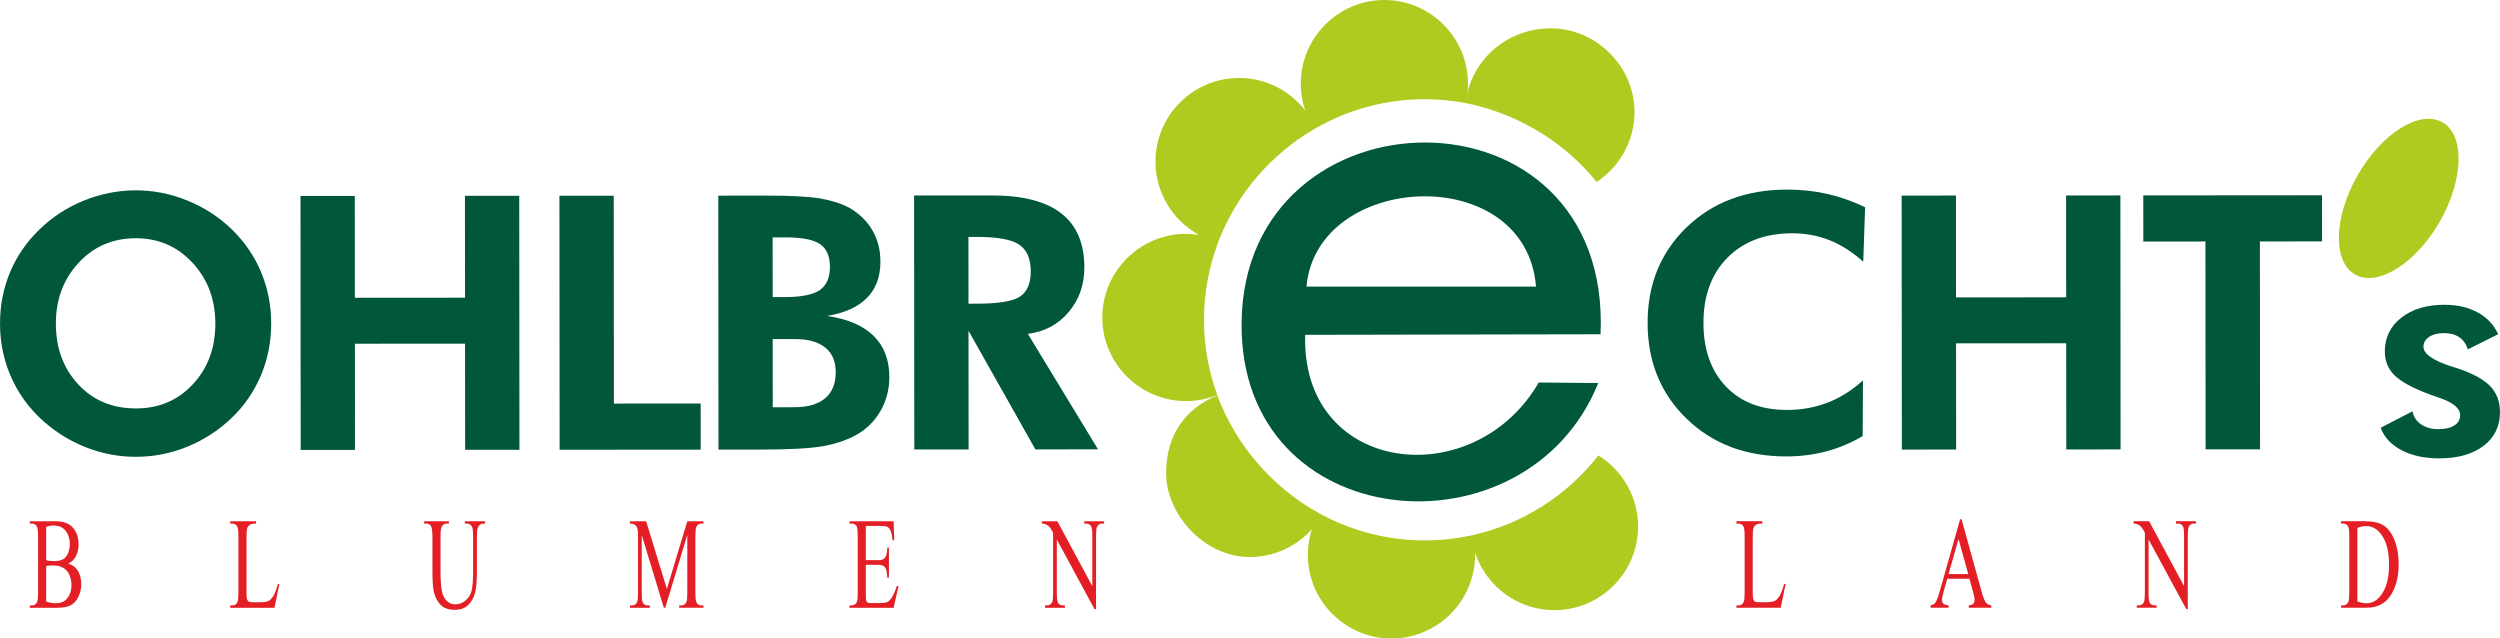
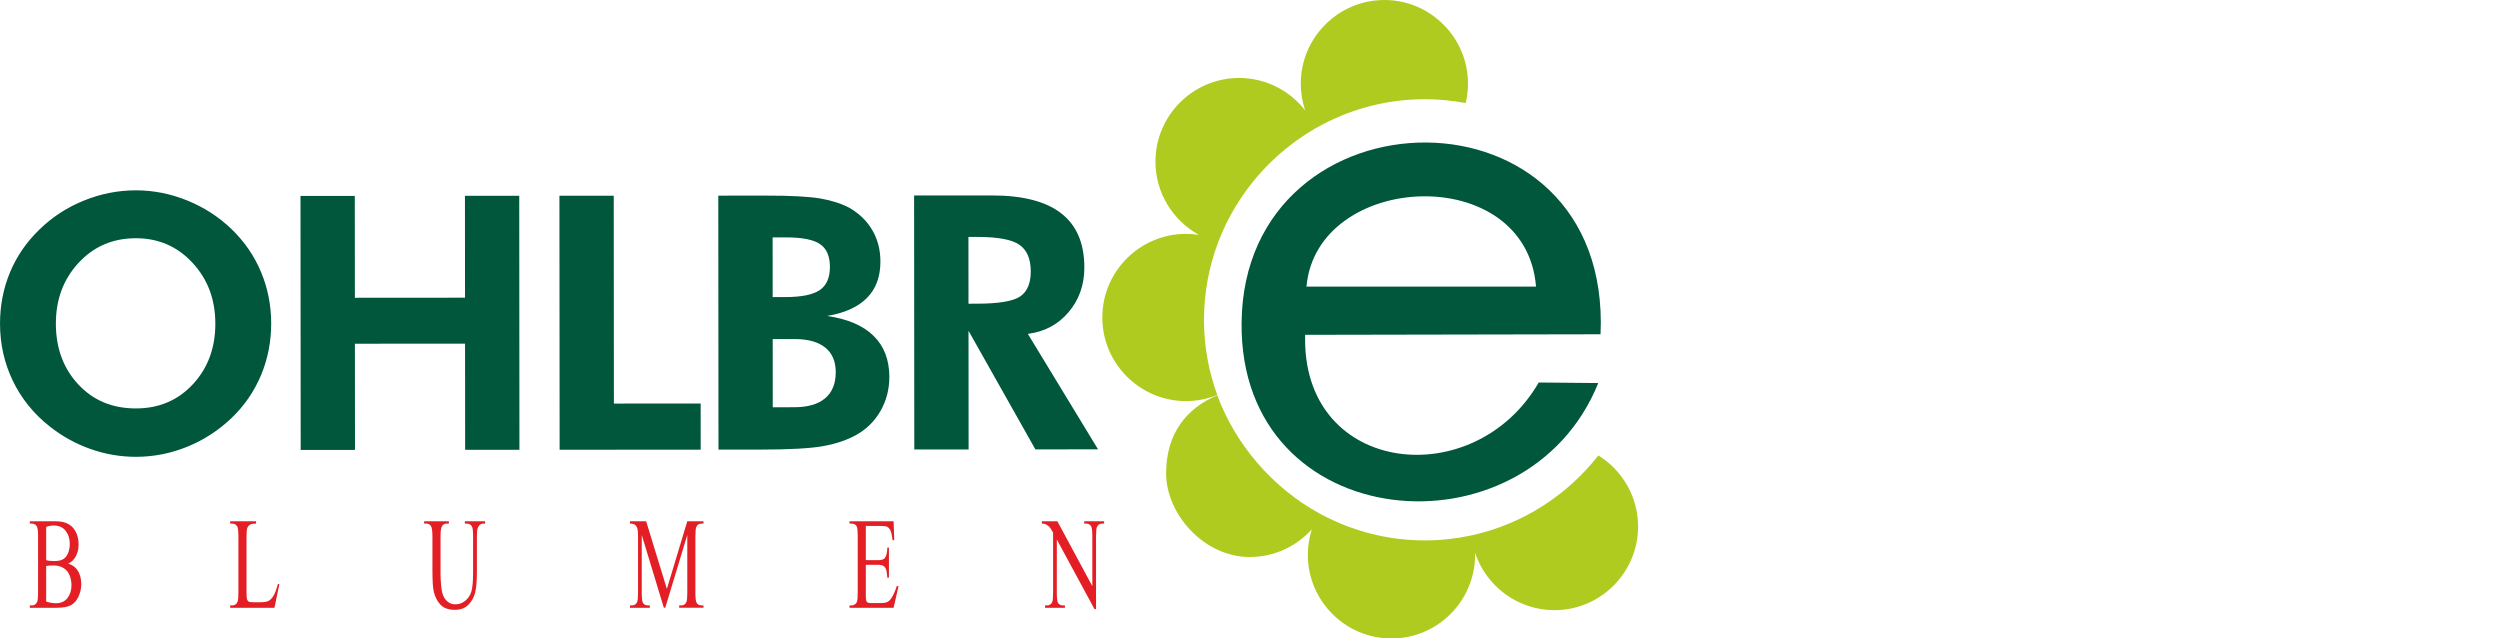
<svg xmlns="http://www.w3.org/2000/svg" xml:space="preserve" width="66.3mm" height="16.933mm" version="1.1" style="shape-rendering:geometricPrecision; text-rendering:geometricPrecision; image-rendering:optimizeQuality; fill-rule:evenodd; clip-rule:evenodd" viewBox="0 0 6629.98 1693.32">
  <defs>
    <style type="text/css">
   
    .fil1 {fill:#B0CB1F}
    .fil0 {fill:#00573B}
    .fil2 {fill:#E31E24;fill-rule:nonzero}
   
  </style>
  </defs>
  <g id="Ebene_x0020_1">
    <g id="_2287702060208">
      <path class="fil0" d="M719.15 857.86c0.03,48.23 -8.9,93.76 -26.75,136.65 -18.04,43.06 -43.77,80.76 -77.51,113.3 -34.98,33.48 -74.39,59.1 -118.19,76.88 -43.82,17.77 -89.19,26.77 -136.13,26.81 -41.16,0.03 -81.37,-6.85 -120.8,-20.8 -39.42,-13.94 -75.57,-34.03 -108.42,-60.06 -42.42,-33.59 -74.81,-73.93 -97.46,-120.86 -22.49,-46.94 -33.84,-97.34 -33.88,-151.38 -0.04,-48.52 8.89,-93.92 26.61,-136.49 17.7,-42.42 43.75,-80.29 78.13,-113.45 33.73,-32.83 72.81,-58.31 117.4,-76.41 44.75,-18.1 90.61,-27.24 137.88,-27.28 46.95,-0.03 92.5,9.04 136.81,27.07 44.46,18.04 83.58,43.45 117.67,76.23 34.11,33.12 60.05,70.95 77.83,113.65 17.77,42.55 26.77,87.93 26.81,136.14zm-358.68 225.33c61.07,-0.05 111.49,-21.44 151.17,-64.34 39.71,-42.77 59.45,-96.32 59.4,-160.88 -0.05,-63.76 -20.17,-117.45 -60.43,-160.91 -40.23,-43.49 -90.35,-65.28 -150.48,-65.24 -61.1,0.05 -111.65,21.77 -151.82,65.3 -40.19,43.38 -60.24,97.11 -60.19,161.17 0.05,65.01 19.87,118.87 59.48,161.25 39.6,42.52 90.51,63.69 152.87,63.65zm436.91 110.07l-0.51 -673.58 144.01 -0.11 0.21 270.13 292.11 -0.22 -0.2 -270.13 144.01 -0.11 0.5 673.58 -144 0.11 -0.21 -281.59 -292.12 0.22 0.21 281.59 -144.01 0.11zm686.7 -0.52l-0.51 -673.58 144.02 -0.11 0.42 551.25 230.09 -0.18 0.09 122.34 -374.11 0.28zm565.24 -112.71l56.52 -0.04c36.31,-0.03 63.78,-7.89 82.44,-23.79 18.68,-15.7 28.09,-38.81 28.07,-69.27 -0.03,-28.43 -9.3,-50.26 -27.84,-65.17 -18.71,-15.05 -45.57,-22.56 -80.91,-22.53l-58.41 0.04 0.13 180.76zm-0.22 -292.11l32.19 -0.03c43.66,-0.03 74.43,-6.18 92.5,-18.43 18.04,-12.27 27.13,-32.86 27.11,-61.75 -0.02,-28.26 -8.66,-48.36 -26.11,-60.28 -17.29,-11.92 -47.59,-17.88 -90.78,-17.85l-35.03 0.03 0.12 158.31zm-143.72 404.51l-0.51 -673.59 126.11 -0.09c65.33,-0.05 113.09,2.42 143.41,7.44 30.16,5.15 56.37,13.45 78.38,25.06 26.08,15.06 46.35,34.82 60.66,59.32 14.32,24.48 21.4,52.28 21.42,83.22 0.03,39.89 -11.71,71.94 -35.41,95.99 -23.54,24.19 -58.87,40.24 -105.82,48.12 54.36,7.97 95.35,25.54 123.16,52.85 27.83,27.28 41.68,63.58 41.72,108.96 0.02,33.13 -7.97,63.44 -23.83,90.93 -15.98,27.51 -37.96,48.72 -65.73,63.83 -24.98,13.52 -54.02,23.12 -87.47,28.95 -33.43,5.84 -88.88,8.87 -166.15,8.92l-14.77 0.02 -95.17 0.07zm1006.63 -0.76l-166.17 0.12 -177.38 -314.59 0.24 314.73 -144.03 0.11 -0.51 -673.59 206.23 -0.15c81.83,-0.07 143.24,15.76 183.94,47.45 40.84,31.69 61.3,79.57 61.34,143.35 0.04,46.31 -13.91,85.9 -41.84,118.76 -27.77,32.82 -63.88,52.02 -108,57.54l186.18 306.27zm-343.6 -386.24l21.66 -0.02c58.27,-0.04 96.75,-6.5 115.44,-19.23 18.66,-12.74 28.06,-34.89 28.04,-66.45 -0.02,-33.15 -10.08,-56.69 -30.21,-70.67 -20.09,-13.95 -57.95,-20.83 -113.4,-20.79l-21.67 0.02 0.14 177.14z" />
-       <path class="fil0" d="M4941.34 694.08c-29.24,-26.04 -59.09,-45.19 -89.88,-57.25 -30.64,-12.07 -63.45,-18.17 -98.49,-18.15 -71.76,0.06 -128.92,21.62 -171.59,64.51 -42.53,43.07 -63.85,100.72 -63.79,173.13 0.05,70.82 19.87,127.02 59.48,168.63 39.6,41.58 93.66,62.27 162.13,62.22 38.95,-0.03 75.05,-6.67 108.49,-19.72 33.45,-13.06 64.38,-32.55 92.93,-58.65l-0.82 147.63c-30.61,18.24 -62.79,31.61 -96.41,40.58 -33.59,8.99 -68.93,13.41 -105.99,13.44 -107.41,0.08 -195.56,-33.16 -264.38,-99.85 -68.99,-66.68 -103.46,-151.47 -103.54,-254.17 -0.08,-102.39 34.41,-186.91 103.3,-253.56 69.06,-66.64 157.92,-100 266.91,-100.08 36.44,-0.02 71.78,3.71 105.7,11.38 34.1,7.67 67.71,19.43 100.86,35.43l-4.91 144.48zm102.34 498.24l-0.51 -673.59 144.01 -0.11 0.21 270.14 292.11 -0.22 -0.2 -270.14 144.01 -0.11 0.5 673.59 -144 0.11 -0.21 -281.59 -292.12 0.22 0.21 281.59 -144.01 0.11zm949.61 -551.96l0.42 551.24 -144.48 0.11 -0.42 -551.25 -164.73 0.13 -0.1 -122.34 473.98 -0.36 0.09 122.34 -164.76 0.13z" />
-       <path class="fil0" d="M6313.56 1134.45l84.44 -43.62c2.76,14.62 10.41,26.18 22.77,34.6 12.25,8.54 27.53,12.73 45.81,12.72 18.03,-0.02 32.1,-3.31 42.36,-9.89 10.26,-6.47 15.38,-15.55 15.37,-27.12 -0.01,-18.29 -18.31,-33.54 -54.77,-45.88 -11.31,-3.81 -20.27,-6.95 -26.97,-9.57 -44.5,-16.69 -75.16,-33.51 -92.27,-50.34 -17.12,-16.95 -25.69,-37.85 -25.71,-62.87 -0.03,-36.96 14.43,-66.97 43.49,-89.76 29.05,-22.91 67.32,-34.38 114.84,-34.42 33.93,-0.02 63.28,6.79 88.03,20.32 24.87,13.55 42.92,32.86 54.23,57.71l-80.47 40.21c-4.36,-14.07 -11.99,-24.86 -22.79,-32.23 -10.8,-7.21 -24.35,-10.89 -40.54,-10.88 -16.18,0.02 -29.2,3.3 -39.34,10.03 -9.99,6.7 -14.97,15.41 -14.96,26.18 0.01,18.82 24.89,36.29 74.76,52.44 5.93,1.71 10.41,3.15 13.56,4.2 41.32,13.52 70.82,29.43 88.32,47.58 17.51,18.01 26.23,41.15 26.25,69.03 0.03,37.64 -14.43,67.38 -43.5,89.5 -29.07,22.14 -68.26,33.2 -117.46,33.24 -39.08,0.03 -72.51,-7.17 -100.15,-21.61 -27.63,-14.6 -46.08,-34.45 -55.3,-59.57z" />
-       <path class="fil1" d="M6245.26 727.73c59.69,34.41 160.59,-28.12 224.58,-139.18 64,-111.06 67.51,-229.68 7.83,-264.09 -59.69,-34.39 -160.59,28.13 -224.58,139.19 -64,111.05 -67.51,229.69 -7.83,264.08z" />
-       <path class="fil1" d="M4112.98 75.13c118.34,0 221.78,99.67 221.78,221.83 0,77.48 -40.07,145.86 -100.51,185.55 -84.52,-105.32 -209.89,-181.8 -347.2,-209.06 11.4,-111.6 107.6,-198.32 225.93,-198.32z" />
      <path class="fil1" d="M4238.87 1207.77c63.13,39.18 105.33,109.15 105.33,188.6 0,122.17 -99.65,221.77 -221.81,221.77 -97.86,0 -181.24,-63.92 -210.55,-152.14l0.01 -0.01 0.07 5.51c0,122.24 -99.61,221.82 -221.77,221.82 -122.14,0 -221.8,-99.58 -221.8,-221.82 0,-23.75 3.78,-46.66 10.75,-68.15l0.11 0.08c-40.66,45.25 -99.6,73.79 -164.93,73.79 -122.15,0 -221.78,-114.61 -221.78,-221.76 0,-107.15 55.44,-173.57 135.66,-207.03 49.42,132.45 147.01,244.9 269.83,312.52l-0.05 0.09 8.69 4.59 0.02 -0.03c81.4,43.06 173.9,67.56 271.83,67.56 41.27,0 81.54,-4.36 120.4,-12.58l-0.02 -0.09 6.81 -1.32 -0.01 -0.06c134.26,-30.02 251.19,-106.48 333.21,-211.34zm-1059.56 -584.88l0.05 -0.04c-68.52,-37.85 -115.12,-110.88 -115.12,-194.34 0,-122.16 99.69,-221.76 221.89,-221.76 71.23,0 134.79,33.9 175.41,86.37l-0.12 0c-7.65,-22.4 -11.8,-46.39 -11.8,-71.3 0,-122.13 99.58,-221.82 221.72,-221.82 122.14,0 221.76,99.69 221.76,221.82 0,17.7 -2.08,34.97 -6.04,51.5 -35.18,-6.64 -71.49,-10.18 -108.58,-10.18 -104.91,0 -203.62,28 -289.07,76.86l-0.05 -0.11 -4.12 2.24 0.14 0.21c-114.43,66.66 -204.61,170.96 -253.07,295.8l-0.1 -0.05 -1.95 5.11 0.1 0.02c-24.13,63.95 -37.41,133.12 -37.41,205.35 0,69.71 12.5,136.75 35.3,198.95 -25.68,10.42 -53.73,16.18 -83.06,16.18 -122.27,0 -221.86,-99.6 -221.86,-221.73 0,-122.19 99.59,-221.72 221.86,-221.72 11.59,0 22.99,0.91 34.12,2.64z" />
      <path class="fil0" d="M4244.66 886.49l-783.5 1.47 0 13.06c0,359.08 449.46,406.99 619.57,113.36l157.84 1.48c-189.75,470.93 -951.96,406.98 -945.91,-159.94 6.11,-633.68 982.41,-651.17 952,30.57zm-171.11 -126.46c-27.11,-332.87 -581.63,-305.25 -608.79,0l608.79 0z" />
      <path class="fil2" d="M180.99 1494.75c10.54,3.36 18.41,8.79 23.63,16.24 7.22,10.39 10.85,23.04 10.85,38.06 0,11.38 -2.41,22.3 -7.18,32.75 -4.77,10.46 -11.3,18.02 -19.62,22.81 -8.32,4.8 -20.99,7.23 -38.06,7.23l-71.58 0 0 -6.24 5.68 0c6.35,0 10.89,-3.07 13.63,-9.19 1.72,-3.92 2.6,-12.3 2.6,-25.18l0 -148.28c0,-14.21 -1.07,-23.16 -3.24,-26.86 -2.9,-4.96 -7.25,-7.45 -12.99,-7.45l-5.68 0 0 -6.29 65.51 0c12.25,0 22.07,1.39 29.43,4.1 11.19,4.05 19.74,11.21 25.62,21.54 5.88,10.35 8.82,22.18 8.82,35.65 0,11.49 -2.29,21.77 -6.92,30.9 -4.61,9.06 -11.45,15.76 -20.5,20.21zm-58.59 -9.18c2.78,0.81 5.91,1.39 9.46,1.79 3.55,0.4 7.45,0.58 11.69,0.58 10.88,0 19.08,-1.73 24.55,-5.32 5.49,-3.52 9.69,-9.01 12.59,-16.34 2.9,-7.28 4.35,-15.31 4.35,-24.03 0,-13.4 -3.63,-24.84 -10.84,-34.31 -7.25,-9.47 -17.79,-14.21 -31.65,-14.21 -7.48,0 -14.16,1.21 -20.15,3.7l0 88.14zm0 109.69c8.66,3.06 17.21,4.56 25.62,4.56 13.5,0 23.77,-4.62 30.88,-13.8 7.06,-9.19 10.61,-20.57 10.61,-34.08 0,-8.9 -1.61,-17.51 -4.81,-25.71 -3.2,-8.25 -8.44,-14.72 -15.65,-19.46 -7.22,-4.74 -16.19,-7.11 -26.84,-7.11 -4.62,0 -8.59,0.12 -11.87,0.29 -3.29,0.23 -5.92,0.64 -7.94,1.21l0 94.1zm614.69 -46.9l3.7 1.21 -12.97 62.27 -117.44 0 0 -6.24 5.73 0c6.42,0 10.99,-3.18 13.75,-9.48 1.56,-3.63 2.33,-12.01 2.33,-25.07l0 -148.1c0,-14.32 -1.04,-23.27 -3.14,-26.86 -2.9,-4.96 -7.21,-7.45 -12.94,-7.45l-5.73 0 0 -6.29 68.68 0 0 6.29c-8.05,-0.11 -13.7,0.99 -16.94,3.36 -3.25,2.36 -5.47,5.36 -6.65,9.01 -1.18,3.58 -1.79,12.24 -1.79,25.87l0 144.17c0,9.36 0.61,15.78 1.79,19.3 0.88,2.37 2.25,4.1 4.13,5.25 1.87,1.1 7.67,1.68 17.44,1.68l11.07 0c11.64,0 19.81,-1.27 24.51,-3.87 4.69,-2.6 8.97,-7.22 12.87,-13.8 3.85,-6.59 7.74,-17.05 11.6,-31.25zm495.7 -159.72l0 -6.29 53.72 0 0 6.29 -5.74 0c-5.94,0 -10.53,3.76 -13.73,11.33 -1.57,3.52 -2.37,11.61 -2.37,24.37l0 93.05c0,23.05 -1.49,40.9 -4.5,53.55 -3.02,12.71 -8.98,23.62 -17.8,32.69 -8.85,9.07 -20.88,13.63 -36.07,13.63 -16.57,0 -29.13,-4.33 -37.68,-13.05 -8.59,-8.66 -14.66,-20.33 -18.25,-35 -2.37,-10.05 -3.59,-28.88 -3.59,-56.55l0 -89.71c0,-14.09 -1.25,-23.33 -3.85,-27.72 -2.56,-4.39 -6.72,-6.59 -12.45,-6.59l-5.72 0 0 -6.29 65.54 0 0 6.29 -5.8 0c-6.26,0 -10.76,2.95 -13.44,8.96 -1.87,4.04 -2.78,12.54 -2.78,25.35l0 100.05c0,8.9 0.53,19.12 1.6,30.61 1.11,11.5 3.05,20.51 5.88,26.92 2.83,6.41 6.91,11.73 12.25,15.88 5.35,4.22 11.87,6.3 19.63,6.3 9.92,0 18.78,-3.29 26.61,-9.82 7.82,-6.53 13.2,-14.91 16.07,-25.13 2.86,-10.22 4.31,-27.49 4.31,-51.87l0 -92.94c0,-14.32 -1.07,-23.27 -3.14,-26.86 -2.93,-4.96 -7.24,-7.45 -12.97,-7.45l-5.73 0zm527.69 223.2l-58.6 -193.1 0 153.36c0,14.09 1,22.87 3.02,26.39 2.75,4.74 7.14,7.11 13.09,7.11l5.35 0 0 6.24 -52.76 0 0 -6.24 5.34 0c6.42,0 10.97,-2.95 13.67,-8.84 1.64,-3.58 2.45,-11.84 2.45,-24.66l0 -149.95c0,-10.17 -0.72,-17.5 -2.22,-22.01 -1.07,-3.3 -2.97,-6.01 -5.77,-8.2 -2.82,-2.19 -7.28,-3.3 -13.47,-3.3l0 -6.29 42.95 0 55.01 179.58 54.13 -179.58 42.95 0 0 6.29 -5.27 0c-6.49,0 -11.07,2.95 -13.75,8.79 -1.63,3.63 -2.47,11.83 -2.47,24.72l0 149.95c0,14.09 1.07,22.87 3.16,26.39 2.75,4.74 7.1,7.11 13.06,7.11l5.27 0 0 6.24 -64.44 0 0 -6.24 5.38 0c6.49,0 11.03,-2.95 13.67,-8.84 1.64,-3.58 2.44,-11.84 2.44,-24.66l0 -153.36 -58.49 193.1 -3.7 0zm535.63 -216.96l0 90.69 33.33 0c8.66,0 14.43,-1.97 17.33,-5.89 3.9,-5.2 6.03,-14.33 6.49,-27.44l4.13 0 0 79.89 -4.13 0c-1.03,-11.15 -2.09,-18.32 -3.13,-21.5 -1.34,-3.92 -3.56,-7.04 -6.6,-9.29 -3.06,-2.25 -7.75,-3.41 -14.09,-3.41l-33.33 0 0 75.67c0,10.16 0.31,16.34 0.88,18.54 0.61,2.19 1.64,3.93 3.13,5.25 1.49,1.28 4.36,1.91 8.51,1.91l25.73 0c8.56,0 14.81,-0.86 18.67,-2.72 3.9,-1.78 7.6,-5.31 11.19,-10.62 4.61,-6.99 9.35,-17.56 14.2,-31.65l4.47 0 -13.06 57.53 -116.89 0 0 -6.24 5.38 0c3.55,0 6.94,-1.33 10.15,-3.93 2.4,-1.79 4.01,-4.51 4.89,-8.09 0.84,-3.64 1.26,-11.03 1.26,-22.18l0 -149.08c0,-14.56 -0.95,-23.51 -2.9,-26.92 -2.68,-4.51 -7.14,-6.76 -13.4,-6.76l-5.38 0 0 -6.29 116.89 0 1.68 50.25 -4.39 0c-1.57,-12.07 -3.28,-20.33 -5.19,-24.84 -1.91,-4.5 -4.7,-7.97 -8.44,-10.33 -2.98,-1.68 -8.25,-2.55 -15.77,-2.55l-41.61 0zm466.85 -12.53l41.14 0 92.73 172.13 0 -132.33c0,-14.1 -1.07,-22.93 -3.13,-26.4 -2.78,-4.73 -7.14,-7.11 -13.09,-7.11l-5.27 0 0 -6.29 52.8 0 0 6.29 -5.39 0c-6.41,0 -10.95,2.95 -13.62,8.79 -1.65,3.63 -2.45,11.83 -2.45,24.72l0 193.38 -4.05 0 -99.97 -184.77 0 141.34c0,14.09 0.99,22.87 3.01,26.39 2.83,4.74 7.21,7.11 13.1,7.11l5.34 0 0 6.24 -52.76 0 0 -6.24 5.23 0c6.5,0 11.07,-2.95 13.78,-8.84 1.65,-3.58 2.45,-11.84 2.45,-24.66l0 -159.6c-4.39,-7.8 -7.75,-12.94 -10,-15.42 -2.3,-2.49 -5.62,-4.79 -10.01,-6.94 -2.18,-0.98 -5.46,-1.5 -9.84,-1.5l0 -6.29z" />
-       <path class="fil2" d="M4731.68 1548.26l3.7 1.21 -12.98 62.27 -117.43 0 0 -6.24 5.73 0c6.41,0 10.99,-3.18 13.75,-9.48 1.56,-3.63 2.32,-12.01 2.32,-25.06l0 -148.1c0,-14.33 -1.03,-23.28 -3.13,-26.87 -2.9,-4.96 -7.22,-7.45 -12.94,-7.45l-5.73 0 0 -6.29 68.67 0 0 6.29c-8.04,-0.11 -13.7,0.99 -16.94,3.36 -3.24,2.36 -5.46,5.37 -6.64,9.01 -1.19,3.58 -1.8,12.24 -1.8,25.87l0 144.18c0,9.35 0.61,15.77 1.8,19.29 0.87,2.37 2.25,4.1 4.12,5.25 1.87,1.11 7.67,1.68 17.44,1.68l11.08 0c11.64,0 19.81,-1.27 24.5,-3.87 4.7,-2.6 8.98,-7.22 12.87,-13.8 3.85,-6.59 7.75,-17.05 11.61,-31.25zm491.23 -13.35l-58.71 0 -10.27 36.22c-2.56,8.9 -3.82,15.54 -3.82,19.99 0,3.46 1.11,6.52 3.28,9.18 2.22,2.65 6.95,4.39 14.28,5.2l0 6.24 -47.75 0 0 -6.24c6.33,-1.73 10.41,-3.93 12.29,-6.64 3.82,-5.38 8.01,-16.41 12.63,-32.99l53.37 -188.82 3.9 0 52.79 190.84c4.24,15.37 8.09,25.3 11.57,29.86 3.47,4.57 8.32,7.17 14.51,7.75l0 6.24 -59.86 0 0 -6.24c6.03,-0.46 10.11,-2.03 12.25,-4.62 2.14,-2.54 3.21,-5.72 3.21,-9.47 0,-4.97 -1.53,-12.77 -4.5,-23.52l-9.17 -32.98zm-3.13 -12.53l-25.73 -92.71 -26.38 92.71 52.11 0zm438.55 -140.13l41.15 0 92.73 172.13 0 -132.33c0,-14.1 -1.07,-22.93 -3.13,-26.4 -2.78,-4.73 -7.14,-7.11 -13.09,-7.11l-5.27 0 0 -6.29 52.79 0 0 6.29 -5.38 0c-6.41,0 -10.95,2.95 -13.62,8.79 -1.65,3.63 -2.45,11.83 -2.45,24.72l0 193.38 -4.05 0 -99.98 -184.77 0 141.34c0,14.09 1,22.87 3.02,26.39 2.83,4.74 7.21,7.11 13.1,7.11l5.34 0 0 6.24 -52.76 0 0 -6.24 5.23 0c6.5,0 11.07,-2.95 13.78,-8.84 1.65,-3.58 2.44,-11.84 2.44,-24.66l0 -159.6c-4.38,-7.8 -7.74,-12.94 -9.99,-15.42 -2.3,-2.49 -5.62,-4.79 -10.01,-6.93 -2.18,-0.99 -5.46,-1.51 -9.85,-1.51l0 -6.29zm550.18 229.49l0 -6.24 5.69 0c6.41,0 10.95,-3.12 13.63,-9.36 1.63,-3.7 2.47,-12.07 2.47,-25.01l0 -148.27c0,-14.33 -1.07,-23.28 -3.12,-26.87 -2.9,-4.96 -7.26,-7.45 -12.98,-7.45l-5.69 0 0 -6.29 61.73 0c22.64,0 39.89,3.93 51.73,11.67 11.79,7.79 21.3,20.8 28.51,38.93 7.18,18.2 10.81,39.16 10.81,62.96 0,31.94 -6.42,58.63 -19.25,80.05 -14.38,23.92 -36.33,35.88 -65.77,35.88l-67.76 0zm43.25 -16.58c9.47,3.18 17.41,4.74 23.82,4.74 17.3,0 31.65,-9.19 43.07,-27.61 11.41,-18.37 17.14,-43.33 17.14,-74.8 0,-31.66 -5.73,-56.67 -17.14,-74.93 -11.42,-18.3 -26.04,-27.43 -43.94,-27.43 -6.72,0 -14.36,1.62 -22.95,4.91l0 195.12z" />
    </g>
  </g>
</svg>